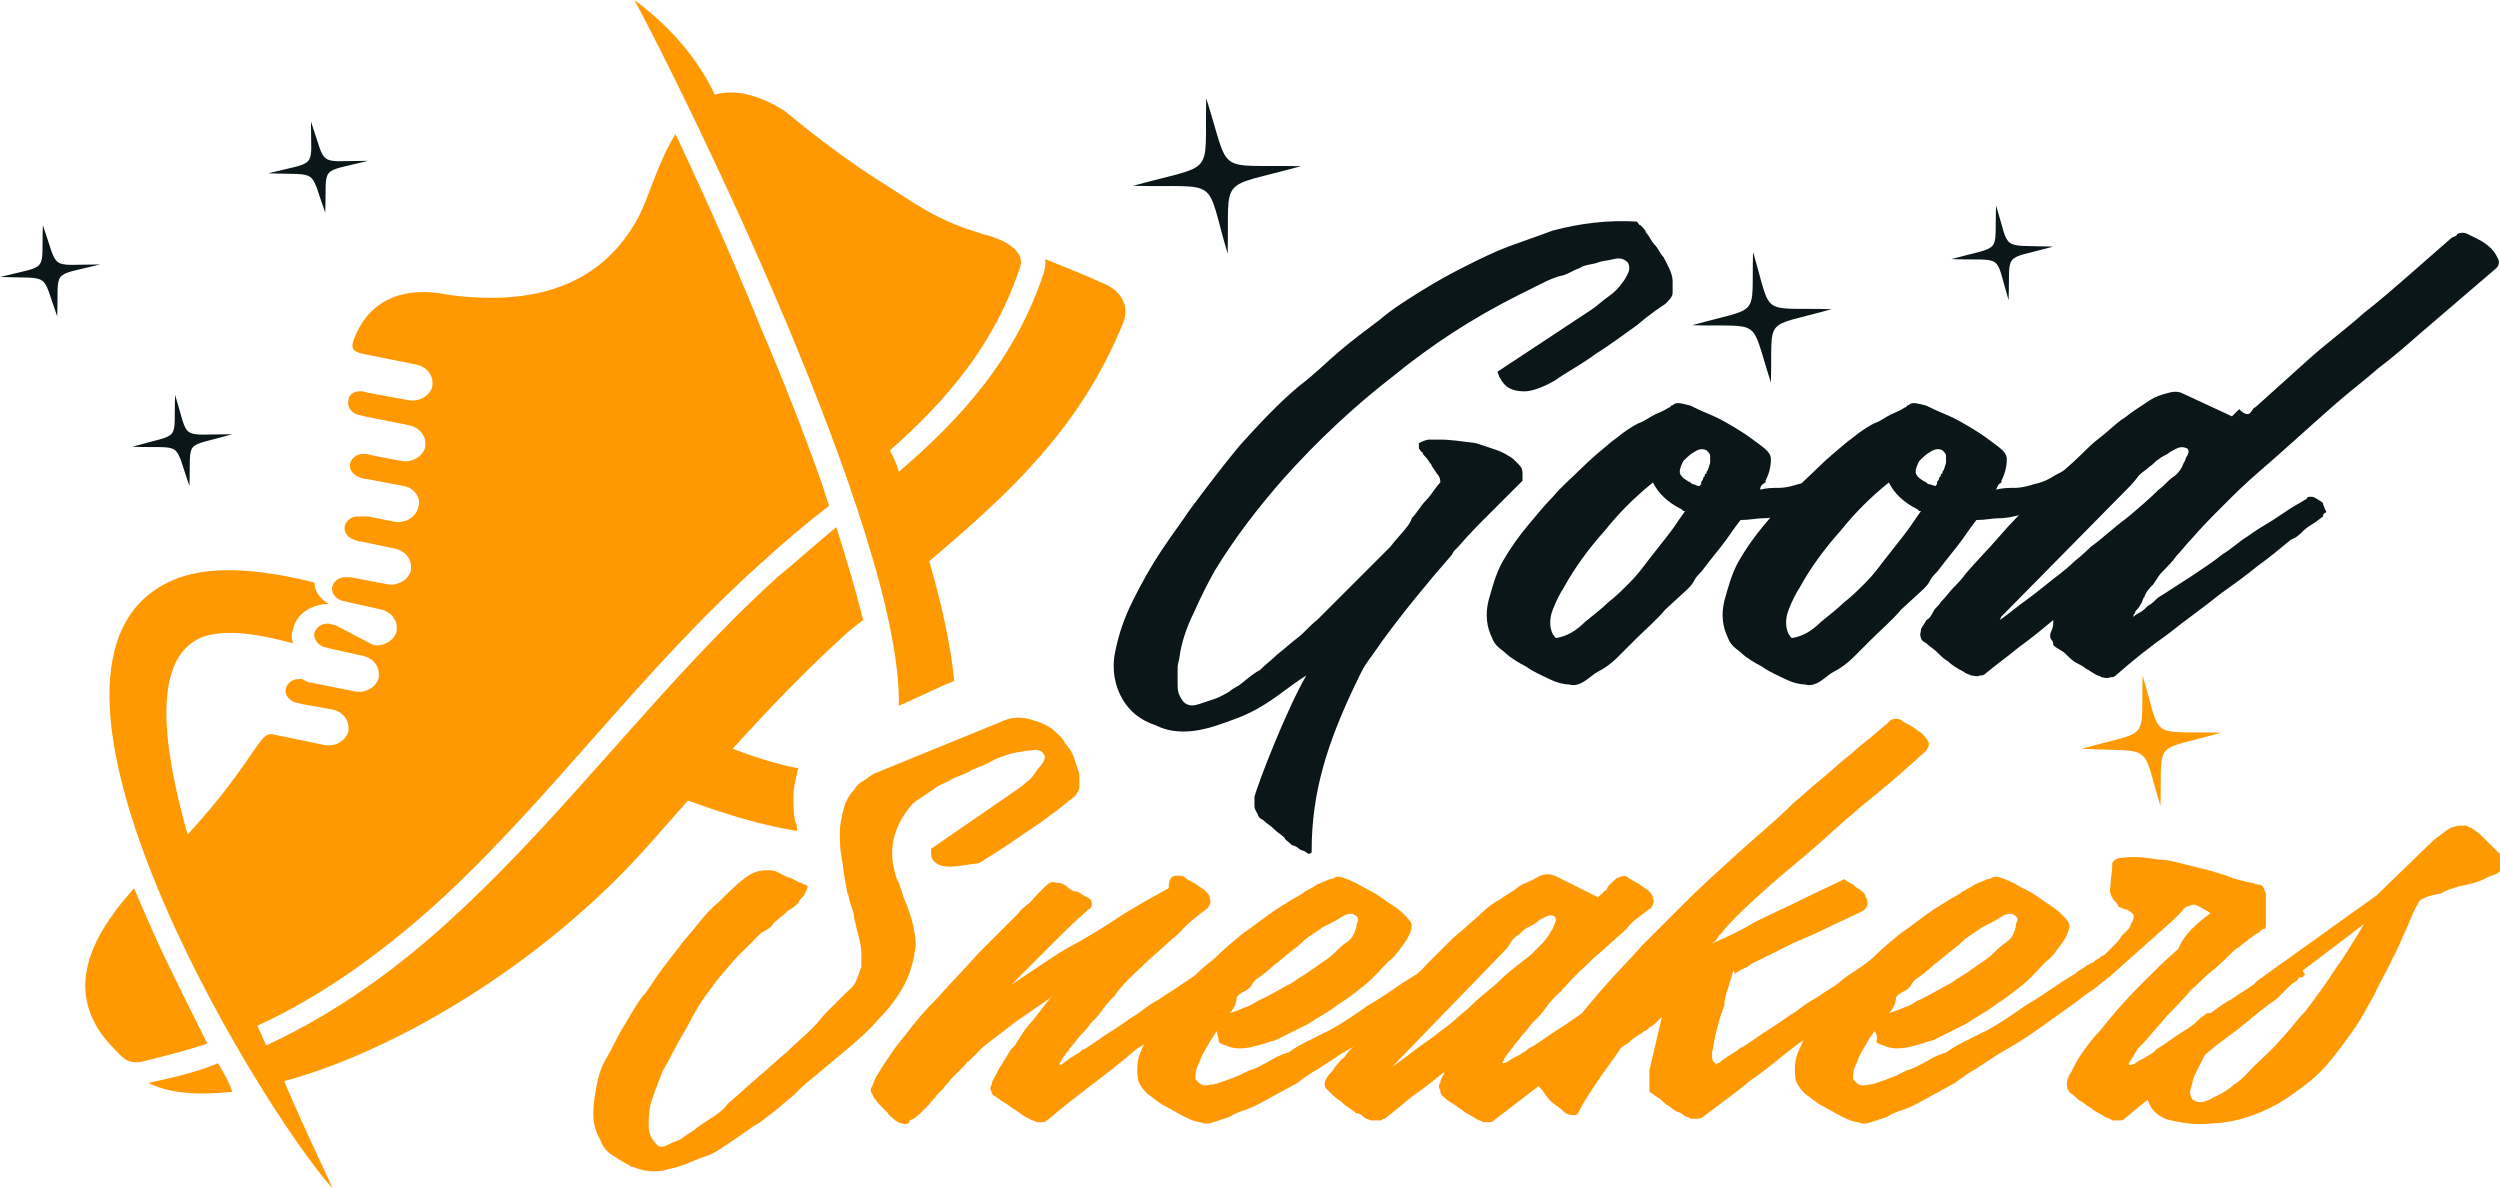
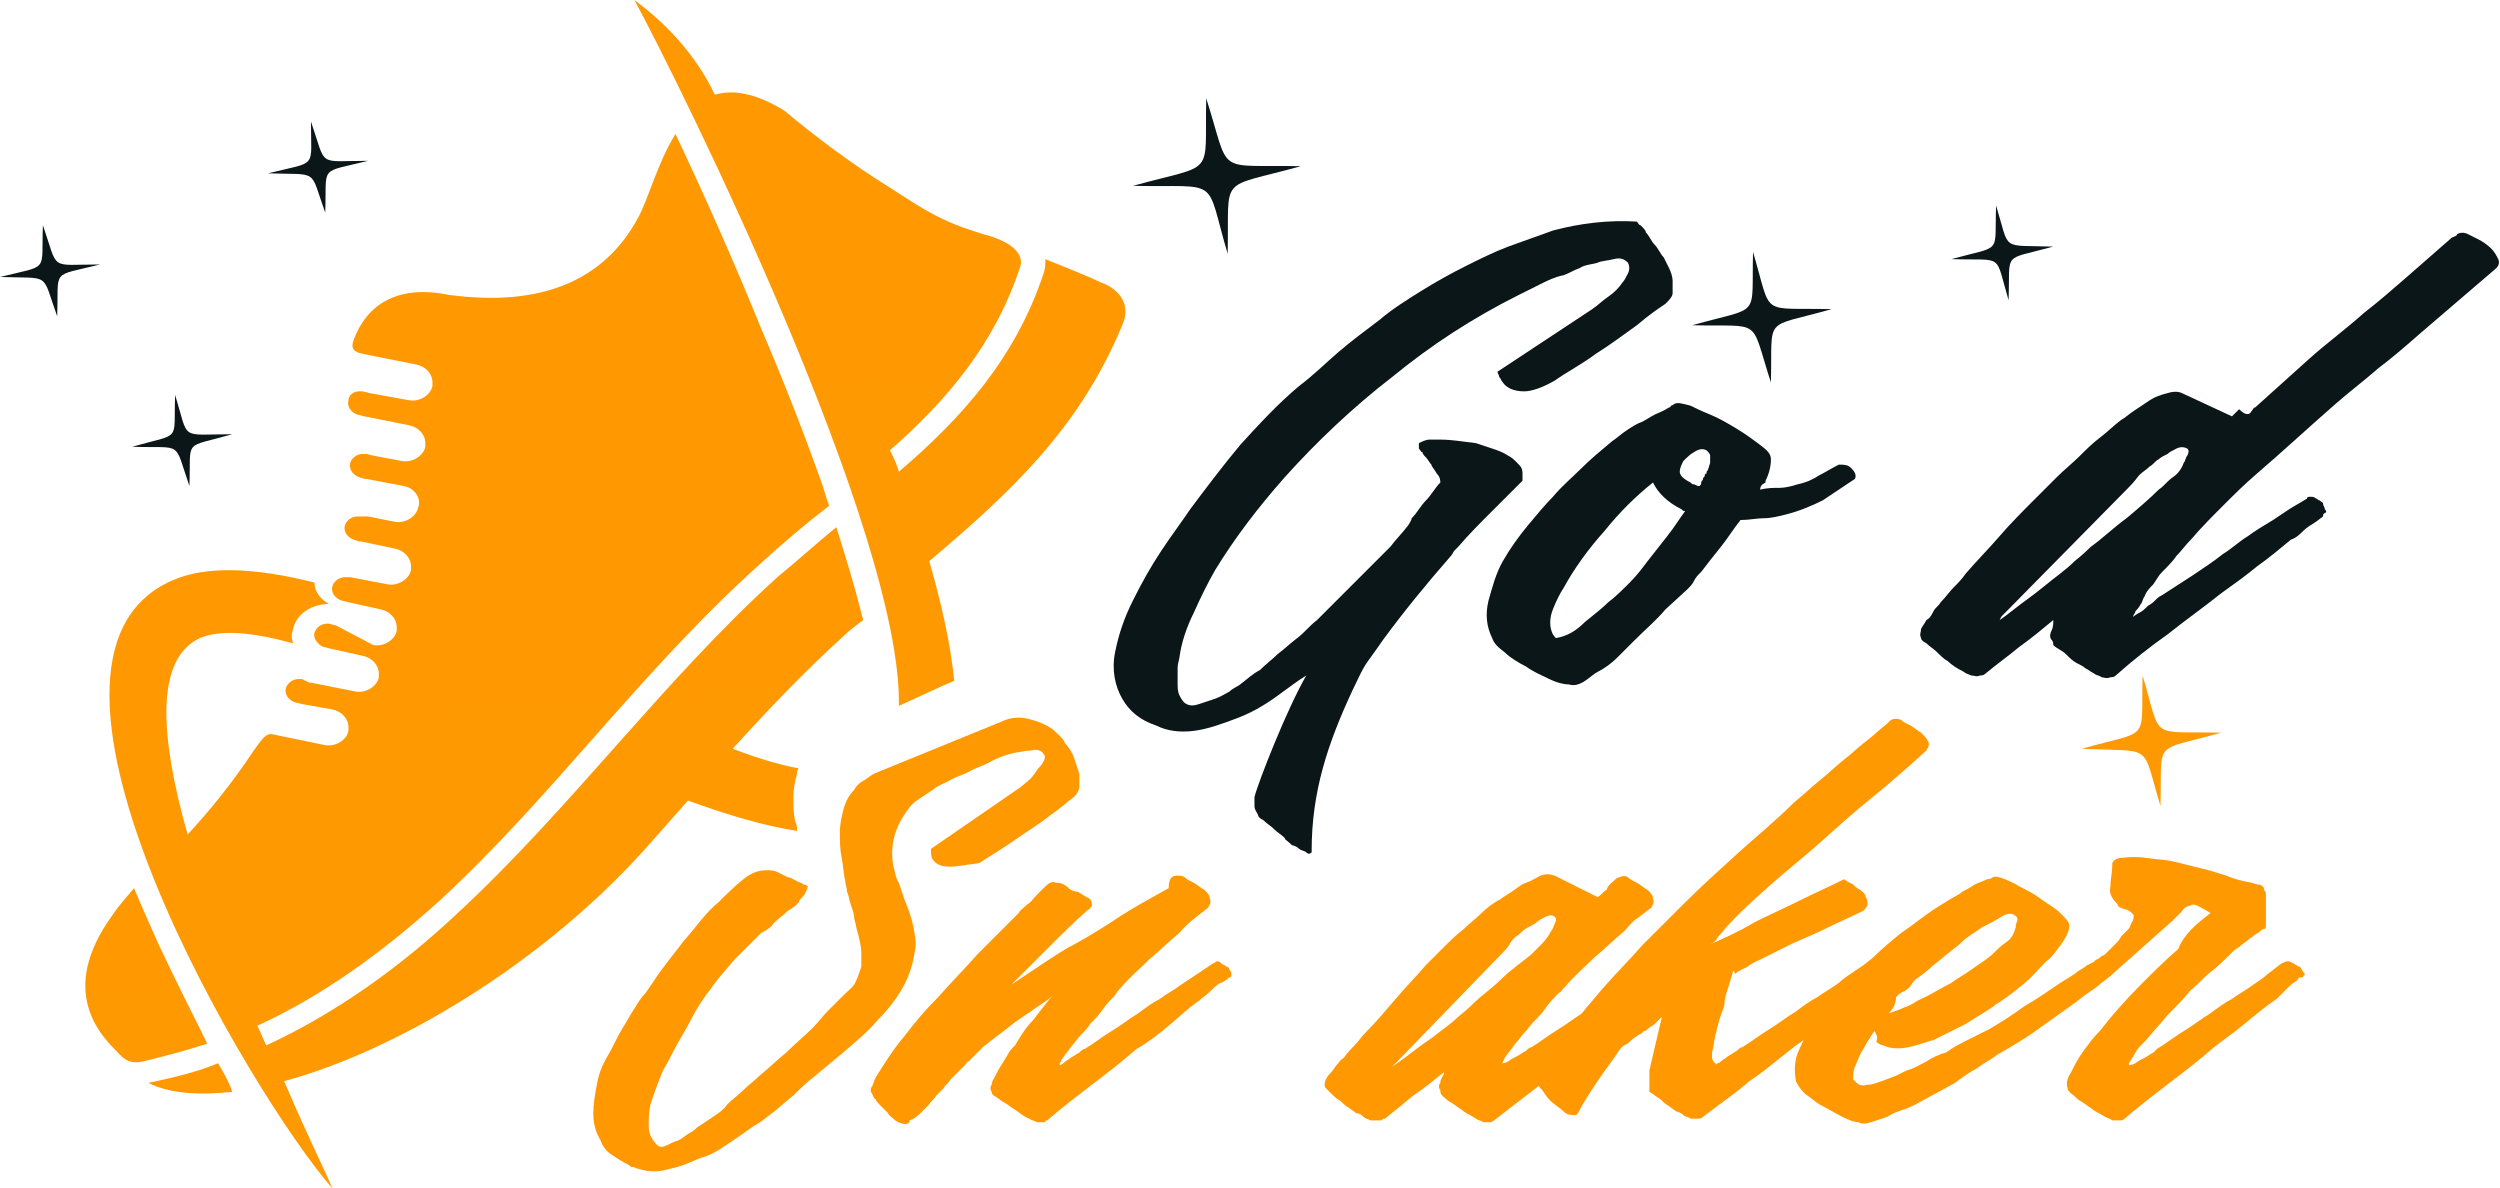
<svg xmlns="http://www.w3.org/2000/svg" version="1.1" id="Layer_1" x="0px" y="0px" width="139.9px" height="66.5px" viewBox="0 0 139.9 66.5" style="enable-background:new 0 0 139.9 66.5;" xml:space="preserve">
  <style type="text/css">
	.st0{fill:#0B1619;}
	.st1{fill:url(#SVGID_1_);}
	.st2{fill:url(#SVGID_2_);}
	.st3{fill:url(#SVGID_3_);}
	.st4{fill:url(#SVGID_4_);}
	.st5{fill:url(#SVGID_5_);}
	.st6{fill:url(#SVGID_6_);}
	.st7{fill:url(#SVGID_7_);}
	.st8{fill:url(#SVGID_8_);}
	.st9{fill-rule:evenodd;clip-rule:evenodd;fill:url(#SVGID_9_);}
	.st10{fill-rule:evenodd;clip-rule:evenodd;fill:url(#SVGID_10_);}
	.st11{fill-rule:evenodd;clip-rule:evenodd;fill:#0B1619;}
	.st12{fill-rule:evenodd;clip-rule:evenodd;fill:url(#SVGID_11_);}
	.st13{fill-rule:evenodd;clip-rule:evenodd;fill:url(#SVGID_12_);}
	.st14{fill-rule:evenodd;clip-rule:evenodd;fill:#FF9901;}
</style>
  <g>
    <g>
      <path class="st0" d="M73.1,37.8c-0.5,0.3-1,0.7-1.7,1.2c-0.7,0.5-1.4,0.9-2.2,1.2c-0.8,0.3-1.6,0.6-2.4,0.7    c-0.8,0.1-1.5,0-2.1-0.3c-0.9-0.3-1.5-0.8-1.9-1.5c-0.4-0.7-0.6-1.6-0.4-2.6c0.2-1,0.5-1.9,1-2.9c0.5-1,1-1.9,1.6-2.8    c0.6-0.9,1.2-1.7,1.6-2.3c0.9-1.2,1.8-2.4,2.8-3.6c1-1.1,2.1-2.3,3.3-3.3c0.8-0.6,1.5-1.3,2.2-1.9c0.7-0.6,1.5-1.2,2.3-1.8    c0.7-0.6,1.5-1.1,2.3-1.6c0.8-0.5,1.7-1,2.5-1.4c0.8-0.4,1.6-0.8,2.4-1.1c0.8-0.3,1.7-0.6,2.5-0.9c1.5-0.4,3.1-0.6,4.7-0.5    c0.1,0.1,0.1,0.2,0.2,0.2c0.2,0.2,0.3,0.3,0.3,0.4c0.2,0.2,0.3,0.5,0.5,0.7c0.2,0.2,0.3,0.5,0.5,0.7c0.1,0.2,0.2,0.4,0.3,0.6    c0.1,0.2,0.2,0.5,0.2,0.7c0,0.2,0,0.5,0,0.7c0,0.2-0.2,0.4-0.4,0.6c-0.3,0.2-0.9,0.6-1.6,1.2c-0.7,0.5-1.5,1.1-2.3,1.6    c-0.8,0.6-1.6,1-2.3,1.5c-0.7,0.4-1.3,0.6-1.7,0.6c-0.6,0-1-0.2-1.2-0.5c-0.1-0.1-0.1-0.2-0.2-0.3c0-0.1-0.1-0.2-0.1-0.3l5.3-3.5    c0.3-0.2,0.6-0.5,0.9-0.7c0.3-0.2,0.6-0.5,0.8-0.8c0.1-0.1,0.2-0.3,0.3-0.5c0.1-0.2,0.1-0.4,0-0.6c-0.2-0.2-0.4-0.3-0.8-0.2    c-0.4,0.1-0.7,0.1-0.9,0.2c-0.3,0.1-0.7,0.1-1,0.3c-0.3,0.1-0.6,0.3-0.9,0.4c-0.5,0.1-0.9,0.3-1.3,0.5c-0.4,0.2-0.8,0.4-1.2,0.6    c-2.6,1.3-4.9,2.8-7.1,4.6c-2.2,1.7-4.2,3.6-6,5.6c-1.5,1.7-2.8,3.4-3.9,5.2c-0.4,0.7-0.8,1.5-1.2,2.4c-0.4,0.8-0.7,1.7-0.8,2.5    c0,0.1-0.1,0.3-0.1,0.6c0,0.3,0,0.5,0,0.8c0,0.3,0,0.5,0.1,0.7c0.1,0.2,0.2,0.4,0.4,0.5c0.2,0.1,0.4,0.1,0.7,0    c0.3-0.1,0.6-0.2,0.9-0.3c0.3-0.1,0.6-0.3,0.8-0.4c0.2-0.2,0.5-0.3,0.6-0.4c0.4-0.3,0.7-0.6,1.1-0.8c0.3-0.3,0.7-0.6,1-0.9    c0.4-0.3,0.7-0.6,1.1-0.9c0.4-0.3,0.7-0.7,1.1-1c0.5-0.5,1-1,1.5-1.5c0.5-0.5,1-1,1.5-1.5c0.4-0.4,0.7-0.7,1.1-1.1    c0.3-0.4,0.7-0.8,1-1.2C79,29.1,79,29,79,29c0.3-0.3,0.5-0.7,0.8-1c0.3-0.3,0.5-0.7,0.8-1c0-0.1,0-0.3-0.2-0.5    c-0.1-0.2-0.3-0.4-0.3-0.5c-0.1-0.1-0.2-0.3-0.3-0.4c-0.1-0.1-0.2-0.2-0.2-0.3c-0.1,0-0.1-0.1-0.2-0.2c0-0.1,0-0.2,0-0.3    c0.2-0.1,0.4-0.2,0.6-0.2c0.2,0,0.4,0,0.6,0c0.6,0,1.2,0.1,2,0.2c0.3,0.1,0.6,0.2,0.9,0.3c0.3,0.1,0.6,0.2,0.9,0.4    c0.2,0.1,0.3,0.2,0.5,0.4c0.2,0.2,0.3,0.3,0.3,0.6c0,0.1,0,0.1,0,0.2c0,0.1,0,0.1,0,0.2c-0.6,0.6-1.2,1.2-1.8,1.8    c-0.6,0.6-1.2,1.2-1.8,1.9c-0.1,0.1-0.1,0.1-0.2,0.2c-0.1,0.1-0.1,0.2-0.2,0.3c-1.4,1.6-2.7,3.2-3.8,4.7c-1.1,1.6-0.9,1.1-1.7,2.8    c-1.4,3-2.3,5.7-2.3,9c0,0.1,0,0.1,0,0.1c-0.1,0.1-0.2,0.1-0.3,0c-0.1-0.1-0.3-0.1-0.4-0.2c-0.1-0.1-0.3-0.2-0.4-0.2    C72,47,71.9,47,71.9,46.9c-0.2-0.2-0.4-0.3-0.6-0.5c-0.2-0.2-0.4-0.3-0.6-0.5c-0.2-0.1-0.3-0.2-0.3-0.3c-0.1-0.2-0.2-0.3-0.2-0.5    c0-0.2,0-0.3,0-0.5C70.4,43.8,72,39.7,73.1,37.8z" />
      <path class="st0" d="M98.5,27.4c0.4-0.1,0.7-0.1,1.1-0.1c0.3,0,0.7-0.1,1-0.2c0.5-0.1,0.9-0.3,1.2-0.5c0.4-0.2,0.7-0.4,1.1-0.6    c0.3,0,0.5,0,0.7,0.2c0.2,0.2,0.3,0.4,0.2,0.6c-0.6,0.4-1.2,0.8-1.8,1.2c-0.6,0.3-1.3,0.6-2.1,0.8c-0.4,0.1-0.8,0.2-1.2,0.2    c-0.4,0-0.8,0.1-1.3,0.1c-0.4,0.5-0.7,1-1.1,1.5c-0.4,0.5-0.8,1-1.1,1.4c-0.2,0.2-0.3,0.3-0.4,0.5c-0.1,0.2-0.2,0.3-0.4,0.5    l-1.2,1.1c-0.5,0.6-1.1,1.1-1.7,1.7c-0.3,0.3-0.7,0.7-1,1c-0.3,0.3-0.7,0.6-1.1,0.8c-0.2,0.1-0.4,0.3-0.7,0.5    c-0.3,0.2-0.6,0.3-0.9,0.2c-0.3,0-0.7-0.1-1.1-0.3c-0.4-0.2-0.9-0.4-1.3-0.7c-0.4-0.2-0.9-0.5-1.2-0.8c-0.4-0.3-0.6-0.5-0.7-0.8    c-0.3-0.6-0.4-1.3-0.2-2.1c0.2-0.7,0.4-1.5,0.8-2.2c0.4-0.7,0.9-1.4,1.4-2c0.5-0.6,1-1.2,1.4-1.6c0.5-0.6,1.1-1.1,1.6-1.6    s1.1-1,1.7-1.5c0.3-0.2,0.5-0.4,0.8-0.6c0.3-0.2,0.6-0.4,0.9-0.5c0.2-0.1,0.5-0.3,0.7-0.4c0.2-0.1,0.5-0.2,0.8-0.4    c0,0,0.1,0,0.1-0.1c0,0,0.1,0,0.2-0.1c0.2-0.1,0.5,0,0.9,0.1c0.2,0.1,0.6,0.3,1.1,0.5c0.5,0.2,1,0.5,1.5,0.8    c0.5,0.3,0.9,0.6,1.3,0.9c0.4,0.3,0.6,0.5,0.6,0.8c0,0.4-0.1,0.8-0.3,1.2v0.1C98.6,27.1,98.5,27.2,98.5,27.4z M94.3,28.6    c-0.1,0-0.1,0-0.2-0.1c-0.8-0.4-1.3-0.9-1.6-1.5c-1,0.8-1.9,1.7-2.7,2.7c-0.9,1-1.7,2.1-2.3,3.2c-0.2,0.3-0.4,0.7-0.6,1.2    c-0.2,0.5-0.2,1,0,1.4c0.1,0.1,0.1,0.2,0.2,0.2c0.6-0.1,1.1-0.4,1.6-0.9c0.5-0.4,1-0.8,1.3-1.1c0.4-0.3,0.8-0.7,1.2-1.1    c0.4-0.4,0.7-0.8,1-1.2c0.4-0.5,0.7-0.9,1.1-1.4C93.7,29.5,94,29,94.3,28.6z M95.1,27.2c0.1-0.1,0.1-0.1,0.1-0.2    c0-0.1,0.1-0.1,0.1-0.2c0-0.1,0.1-0.1,0.1-0.2c0-0.1,0.1-0.1,0.1-0.1c0,0,0,0,0-0.1c0.1-0.1,0.1-0.2,0.2-0.5c0-0.1,0-0.2,0-0.4    c0-0.1-0.1-0.2-0.2-0.3c-0.2-0.1-0.4-0.1-0.7,0.1c-0.2,0.1-0.4,0.3-0.6,0.5c-0.1,0.2-0.2,0.4-0.2,0.6c0,0.2,0.2,0.4,0.6,0.6    c0.1,0.1,0.1,0.1,0.2,0.1C95,27.2,95,27.2,95.1,27.2z" />
-       <path class="st0" d="M111.7,27.4c0.4-0.1,0.7-0.1,1.1-0.1c0.3,0,0.7-0.1,1-0.2c0.5-0.1,0.9-0.3,1.2-0.5c0.4-0.2,0.7-0.4,1.1-0.6    c0.3,0,0.5,0,0.7,0.2c0.2,0.2,0.3,0.4,0.2,0.6c-0.6,0.4-1.2,0.8-1.8,1.2c-0.6,0.3-1.3,0.6-2.1,0.8c-0.4,0.1-0.8,0.2-1.2,0.2    c-0.4,0-0.8,0.1-1.3,0.1c-0.4,0.5-0.7,1-1.1,1.5c-0.4,0.5-0.8,1-1.1,1.4c-0.2,0.2-0.3,0.3-0.4,0.5c-0.1,0.2-0.2,0.3-0.4,0.5    l-1.2,1.1c-0.5,0.6-1.1,1.1-1.7,1.7c-0.3,0.3-0.7,0.7-1,1c-0.3,0.3-0.7,0.6-1.1,0.8c-0.2,0.1-0.4,0.3-0.7,0.5    c-0.3,0.2-0.6,0.3-0.9,0.2c-0.3,0-0.7-0.1-1.1-0.3s-0.9-0.4-1.3-0.7c-0.4-0.2-0.9-0.5-1.2-0.8c-0.4-0.3-0.6-0.5-0.7-0.8    c-0.3-0.6-0.4-1.3-0.2-2.1c0.2-0.7,0.4-1.5,0.8-2.2c0.4-0.7,0.9-1.4,1.4-2c0.5-0.6,1-1.2,1.4-1.6c0.5-0.6,1.1-1.1,1.6-1.6    s1.1-1,1.7-1.5c0.3-0.2,0.5-0.4,0.8-0.6c0.3-0.2,0.6-0.4,0.9-0.5c0.2-0.1,0.5-0.3,0.7-0.4c0.2-0.1,0.5-0.2,0.8-0.4    c0,0,0.1,0,0.1-0.1c0,0,0.1,0,0.2-0.1c0.2-0.1,0.5,0,0.9,0.1c0.2,0.1,0.6,0.3,1.1,0.5c0.5,0.2,1,0.5,1.5,0.8    c0.5,0.3,0.9,0.6,1.3,0.9c0.4,0.3,0.6,0.5,0.6,0.8c0,0.4-0.1,0.8-0.3,1.2v0.1C111.8,27.1,111.8,27.2,111.7,27.4z M107.5,28.6    c-0.1,0-0.1,0-0.2-0.1c-0.8-0.4-1.3-0.9-1.6-1.5c-1,0.8-1.9,1.7-2.7,2.7c-0.9,1-1.7,2.1-2.3,3.2c-0.2,0.3-0.4,0.7-0.6,1.2    c-0.2,0.5-0.2,1,0,1.4c0.1,0.1,0.1,0.2,0.2,0.2c0.6-0.1,1.1-0.4,1.6-0.9c0.5-0.4,1-0.8,1.3-1.1c0.4-0.3,0.8-0.7,1.2-1.1    c0.4-0.4,0.7-0.8,1-1.2c0.4-0.5,0.7-0.9,1.1-1.4C106.9,29.5,107.2,29,107.5,28.6z M108.3,27.2c0.1-0.1,0.1-0.1,0.1-0.2    c0-0.1,0.1-0.1,0.1-0.2c0-0.1,0.1-0.1,0.1-0.2c0-0.1,0.1-0.1,0.1-0.1c0,0,0,0,0-0.1c0.1-0.1,0.1-0.2,0.2-0.5c0-0.1,0-0.2,0-0.4    c0-0.1-0.1-0.2-0.2-0.3c-0.2-0.1-0.4-0.1-0.7,0.1c-0.2,0.1-0.4,0.3-0.6,0.5c-0.1,0.2-0.2,0.4-0.2,0.6c0,0.2,0.2,0.4,0.6,0.6    c0.1,0.1,0.1,0.1,0.2,0.1C108.3,27.2,108.3,27.2,108.3,27.2z" />
      <path class="st0" d="M126,23c0.1-0.1,0.1-0.2,0.2-0.2v0c1-0.9,2-1.8,3-2.7c1-0.9,2.1-1.7,3.1-2.6c0.9-0.7,1.7-1.4,2.5-2.1    c0.8-0.7,1.6-1.4,2.4-2.1c0.2-0.1,0.3-0.1,0.3-0.2c0.2-0.1,0.4-0.1,0.6,0c0.2,0.1,0.4,0.2,0.6,0.3c0.2,0.1,0.5,0.3,0.7,0.5    c0.2,0.2,0.3,0.4,0.4,0.6c0.1,0.2,0,0.4-0.1,0.5c-0.7,0.6-1.4,1.2-2.1,1.8c-0.7,0.6-1.4,1.2-2.1,1.8c-0.8,0.7-1.6,1.4-2.4,2    c-0.8,0.7-1.6,1.3-2.4,2c-1.6,1.4-3,2.7-4.4,3.9c-0.7,0.6-1.3,1.2-1.9,1.8c-0.6,0.6-1.2,1.2-1.8,1.9c-0.3,0.3-0.5,0.6-0.8,0.9    c-0.2,0.3-0.5,0.6-0.8,0.9c-0.2,0.2-0.3,0.4-0.5,0.7c-0.2,0.2-0.4,0.4-0.5,0.7c-0.1,0.1-0.1,0.3-0.2,0.4c-0.1,0.2-0.2,0.3-0.3,0.4    c0,0,0,0.1-0.1,0.2c0,0.1-0.1,0.1,0,0.1h0c0,0,0.1-0.1,0.3-0.2c0.2-0.1,0.3-0.2,0.5-0.4c0.2-0.1,0.3-0.2,0.5-0.4    c0.1-0.1,0.3-0.2,0.3-0.2c0.6-0.4,1.1-0.7,1.7-1.1c0.6-0.4,1.2-0.8,1.7-1.2c0.5-0.3,0.9-0.7,1.4-1c0.4-0.3,0.9-0.6,1.4-0.9    c0.3-0.2,0.6-0.4,0.9-0.6c0.3-0.2,0.7-0.4,1-0.6c0-0.1,0.1-0.1,0.2-0.1c0.1,0,0.2,0,0.3,0.1c0.1,0,0.1,0.1,0.2,0.1    c0.1,0.1,0.2,0.1,0.2,0.2c0,0.1,0.1,0.2,0.1,0.3c0.1,0.1,0.1,0.2,0,0.2c-0.1,0.1-0.1,0.1-0.1,0.1c0,0,0,0,0,0.1l-0.4,0.3    c-0.3,0.2-0.5,0.3-0.7,0.5c-0.2,0.2-0.4,0.4-0.7,0.5c-0.6,0.5-1.2,1-1.9,1.5c-0.6,0.5-1.3,1-2,1.5c-1,0.8-2,1.5-3,2.3    c-1,0.7-2,1.5-2.9,2.3c-0.1,0.1-0.2,0.1-0.3,0.1c-0.2,0.1-0.4,0-0.5,0c-0.1-0.1-0.3-0.1-0.4-0.2c-0.2-0.1-0.3-0.2-0.5-0.3    c-0.1-0.1-0.3-0.2-0.5-0.3c-0.2-0.1-0.4-0.3-0.6-0.5c-0.2-0.2-0.5-0.3-0.7-0.5c0-0.1,0-0.2-0.1-0.3c-0.1-0.1-0.1-0.3,0-0.5    c0.1-0.2,0.1-0.4,0.1-0.5c0,0,0-0.1,0-0.1c-0.6,0.5-1.2,1-1.9,1.5c-0.6,0.5-1.3,1-1.9,1.5c-0.1,0.1-0.2,0.1-0.3,0.1    c-0.2,0.1-0.3,0-0.5,0c-0.2-0.1-0.3-0.1-0.4-0.2c-0.4-0.2-0.7-0.4-0.9-0.6c-0.2-0.1-0.4-0.3-0.6-0.5c-0.2-0.2-0.4-0.3-0.6-0.5    c-0.2-0.1-0.3-0.2-0.3-0.3c-0.1-0.2,0-0.3,0-0.5c0.1-0.2,0.2-0.3,0.3-0.5c0.2-0.1,0.3-0.3,0.4-0.5c0.1-0.2,0.3-0.3,0.4-0.5    c0.3-0.3,0.5-0.6,0.7-0.8c0.2-0.2,0.5-0.5,0.7-0.8c0.6-0.7,1.3-1.4,1.9-2.1c0.6-0.7,1.3-1.4,2-2.1c0.4-0.4,0.8-0.8,1.2-1.2    c0.4-0.4,0.9-0.8,1.3-1.2c0.3-0.3,0.7-0.7,1.1-1c0.4-0.3,0.8-0.7,1.2-1c0.2-0.1,0.4-0.3,0.7-0.5c0.3-0.2,0.6-0.4,0.9-0.6    c0.3-0.2,0.6-0.3,1-0.4c0.3-0.1,0.6-0.1,0.8,0l2.8,1.3c0.1-0.1,0.3-0.3,0.4-0.4C125.7,23.3,125.9,23.2,126,23z M119,27.4l-7,7.1    l-0.1,0.2c0,0,0.3-0.2,0.8-0.6c0.5-0.4,1.1-0.8,1.7-1.3c0.6-0.5,1.2-0.9,1.7-1.4c0.5-0.4,0.8-0.7,0.9-0.8c0.7-0.5,1.3-1.1,2-1.6    c0.6-0.5,1.3-1.1,1.8-1.6c0.3-0.2,0.5-0.5,0.8-0.7c0.3-0.2,0.5-0.5,0.6-0.8c0.1-0.1,0.1-0.3,0.2-0.4c0.1-0.2,0.1-0.3,0-0.4    c-0.2-0.1-0.4-0.1-0.6,0c-0.2,0.1-0.4,0.2-0.5,0.3c-0.2,0.1-0.4,0.2-0.5,0.3c-0.2,0.1-0.3,0.3-0.5,0.4c-0.2,0.2-0.4,0.3-0.6,0.5    C119.4,27,119.2,27.2,119,27.4z" />
    </g>
    <g>
      <linearGradient id="SVGID_1_" gradientUnits="userSpaceOnUse" x1="33.005" y1="52.751" x2="60.4" y2="52.751">
        <stop offset="0" style="stop-color:#FF9801" />
        <stop offset="1" style="stop-color:#FF9901" />
      </linearGradient>
      <path class="st1" d="M53.2,48.5c-0.5,0-0.8-0.1-1-0.4c-0.1-0.1-0.1-0.3-0.1-0.6l4.5-3.1c0.3-0.2,0.6-0.4,0.8-0.6    c0.3-0.2,0.5-0.5,0.7-0.8c0.1-0.1,0.2-0.2,0.3-0.4c0.1-0.2,0.1-0.3,0-0.4c-0.1-0.2-0.4-0.3-0.7-0.2c-0.4,0-0.6,0.1-0.8,0.1    c-0.5,0.1-1.1,0.3-1.6,0.6c-0.4,0.2-0.8,0.3-1.1,0.5c-0.4,0.2-0.8,0.3-1.1,0.5c-0.4,0.2-0.7,0.3-0.9,0.5c-0.3,0.2-0.6,0.4-0.9,0.6    c-0.3,0.2-0.5,0.5-0.7,0.8c-0.6,0.9-0.8,1.9-0.6,2.9c0.1,0.3,0.1,0.6,0.3,0.9c0.1,0.3,0.2,0.6,0.3,0.9c0.2,0.5,0.4,1,0.5,1.5    c0.1,0.5,0.2,1,0.1,1.4c-0.1,0.7-0.3,1.4-0.7,2.1c-0.4,0.7-0.9,1.3-1.4,1.8c-0.5,0.6-1.1,1.1-1.8,1.7c-0.6,0.5-1.2,1-1.8,1.5    c-0.4,0.3-0.8,0.7-1.1,1c-0.4,0.3-0.8,0.7-1.2,1c-0.3,0.2-0.6,0.5-1,0.7c-0.3,0.2-0.7,0.5-1,0.7c-0.3,0.2-0.6,0.4-0.9,0.6    c-0.3,0.2-0.7,0.4-1.1,0.5c-0.5,0.2-1.1,0.5-1.7,0.6c-0.6,0.2-1.2,0.2-1.8,0c-0.1,0-0.2-0.1-0.3-0.1c-0.1,0-0.1,0-0.2-0.1    c-0.4-0.2-0.7-0.4-1-0.6c-0.3-0.2-0.5-0.5-0.6-0.8c-0.3-0.5-0.4-1-0.4-1.5c0-0.5,0.1-1.1,0.2-1.6c0.1-0.6,0.3-1.1,0.6-1.6    c0.3-0.5,0.5-1,0.8-1.5c0.2-0.3,0.4-0.7,0.6-1c0.2-0.3,0.4-0.7,0.7-1c0.3-0.4,0.6-0.9,0.9-1.3c0.3-0.4,0.6-0.8,1-1.3    c0.2-0.3,0.5-0.6,0.9-1.1c0.4-0.5,0.8-1,1.3-1.4c0.5-0.5,0.9-0.9,1.4-1.3c0.5-0.4,0.9-0.5,1.3-0.5c0.2,0,0.4,0,0.6,0.1    c0.2,0.1,0.4,0.2,0.6,0.3c0.2,0,0.4,0.2,0.7,0.3c0.1,0,0.1,0.1,0.2,0.1c0.1,0,0.2,0.1,0.2,0.1c0,0.1-0.1,0.3-0.2,0.5    c-0.2,0.2-0.3,0.3-0.3,0.4c-0.1,0.1-0.3,0.3-0.5,0.4c-0.2,0.1-0.3,0.3-0.5,0.4c-0.2,0.2-0.4,0.3-0.5,0.5c-0.2,0.2-0.4,0.3-0.6,0.4    c-0.5,0.5-1,1-1.5,1.5c-0.4,0.5-0.9,1-1.3,1.6c-0.4,0.5-0.8,1.1-1.1,1.7c-0.3,0.6-0.7,1.2-1,1.8c-0.1,0.2-0.3,0.6-0.6,1.1    c-0.2,0.5-0.4,1-0.6,1.6c-0.2,0.5-0.2,1.1-0.2,1.5c0,0.5,0.2,0.8,0.5,1.1c0.1,0.1,0.3,0.1,0.5,0c0.2-0.1,0.4-0.2,0.7-0.3    c0.2-0.1,0.4-0.3,0.6-0.4c0.2-0.1,0.3-0.2,0.4-0.3c0.3-0.2,0.6-0.4,0.9-0.6c0.3-0.2,0.6-0.4,0.8-0.7c0.3-0.3,0.6-0.5,0.9-0.8    c0.3-0.3,0.6-0.5,0.9-0.8c0.5-0.4,1-0.9,1.5-1.3c0.5-0.5,1-0.9,1.5-1.4c0.3-0.3,0.5-0.6,0.8-0.9c0.3-0.3,0.6-0.6,0.9-0.9    c0.3-0.3,0.6-0.5,0.7-0.8c0.1-0.2,0.2-0.5,0.3-0.8c0-0.3,0-0.5,0-0.8c0-0.3-0.1-0.7-0.2-1.1c-0.1-0.3-0.1-0.5-0.2-0.8    c0-0.3-0.1-0.5-0.2-0.8c-0.1-0.3-0.1-0.5-0.2-0.7c0-0.2-0.1-0.4-0.1-0.6c-0.1-0.4-0.1-0.8-0.2-1.3c-0.1-0.5-0.1-0.9-0.1-1.4    c0-0.5,0.1-0.9,0.2-1.3c0.1-0.4,0.3-0.8,0.6-1.1c0.1-0.2,0.3-0.4,0.5-0.5c0.2-0.1,0.4-0.3,0.6-0.4l7.1-2.9    c0.6-0.3,1.2-0.3,1.8-0.1c0.4,0.1,0.8,0.3,1.1,0.5c0.3,0.3,0.6,0.5,0.7,0.8c0.2,0.2,0.4,0.5,0.5,0.8c0.1,0.3,0.2,0.6,0.3,0.9    c0,0.2,0,0.4,0,0.7c0,0.2-0.1,0.4-0.3,0.6c-0.3,0.2-0.7,0.6-1.3,1c-0.6,0.5-1.3,0.9-2,1.4c-0.7,0.5-1.4,0.9-2,1.3    C54,48.4,53.5,48.5,53.2,48.5z" />
      <linearGradient id="SVGID_2_" gradientUnits="userSpaceOnUse" x1="48.675" y1="55.786" x2="69.097" y2="55.786">
        <stop offset="0" style="stop-color:#FF9801" />
        <stop offset="1" style="stop-color:#FF9901" />
      </linearGradient>
      <path class="st2" d="M65.9,49c0.1,0,0.3,0,0.4,0.1c0.1,0.1,0.3,0.2,0.5,0.3c0.2,0.1,0.4,0.3,0.6,0.4c0.2,0.2,0.3,0.3,0.3,0.5    c0.1,0.2,0,0.3-0.1,0.5c-0.5,0.4-1.1,0.8-1.6,1.4c-0.6,0.5-1.1,1-1.7,1.5c-0.5,0.5-1.1,1-1.6,1.6c-0.1,0.1-0.2,0.2-0.3,0.4    c-0.2,0.2-0.5,0.5-0.7,0.8c-0.2,0.3-0.4,0.5-0.7,0.8c-0.1,0.2-0.3,0.4-0.5,0.6c-0.2,0.2-0.3,0.4-0.5,0.6c-0.1,0.1-0.2,0.3-0.3,0.4    c-0.1,0.1-0.2,0.3-0.3,0.4c0,0,0,0.1-0.1,0.2c0,0.1,0,0.1,0,0.1h0c0,0,0.1,0,0.2-0.1c0.1-0.1,0.3-0.2,0.4-0.3    c0.2-0.1,0.3-0.2,0.5-0.3c0.1-0.1,0.2-0.2,0.3-0.2c0.5-0.3,1-0.7,1.5-1c0.5-0.3,1-0.7,1.5-1c0.4-0.3,0.8-0.6,1.2-0.8    c0.4-0.3,0.8-0.5,1.2-0.8c0.3-0.2,0.6-0.4,0.9-0.6c0.3-0.2,0.6-0.4,0.9-0.6c0.1,0,0.1-0.1,0.2-0.1c0.1,0,0.2,0,0.2,0.1    c0.1,0,0.1,0.1,0.2,0.1c0,0,0.1,0.1,0.2,0.1c0.1,0.1,0.1,0.2,0.2,0.3c0,0.1,0,0.2,0,0.2c0,0,0,0.1-0.1,0.1c0,0-0.1,0-0.1,0.1    c-0.1,0-0.1,0.1-0.2,0.1c0,0-0.1,0.1-0.2,0.1c-0.2,0.1-0.4,0.3-0.6,0.5c-0.2,0.2-0.4,0.3-0.6,0.5c-0.6,0.4-1.1,0.9-1.7,1.4    c-0.6,0.5-1.1,0.9-1.8,1.3c-0.8,0.7-1.7,1.4-2.5,2c-0.9,0.7-1.7,1.3-2.5,2c-0.1,0-0.1,0-0.1,0.1c0,0-0.1,0-0.1,0    c-0.1,0-0.3,0-0.4,0c-0.1-0.1-0.3-0.1-0.4-0.2c-0.3-0.1-0.5-0.3-0.8-0.5c-0.2-0.1-0.4-0.3-0.6-0.4c-0.2-0.1-0.4-0.3-0.6-0.4    c0,0-0.1-0.1-0.1-0.1c0,0,0-0.1,0-0.1c-0.1-0.1-0.1-0.3,0-0.4c0-0.2,0.1-0.3,0.2-0.5c0.1-0.2,0.2-0.4,0.4-0.7    c0.1-0.2,0.2-0.3,0.3-0.5c0.1-0.2,0.2-0.3,0.4-0.5c0.3-0.5,0.6-1,1-1.4c0.3-0.4,0.7-0.9,1.1-1.4l-0.2,0.2    c-0.6,0.4-1.3,0.9-1.9,1.3c-0.6,0.5-1.2,0.9-1.8,1.4c-0.1,0.1-0.2,0.2-0.4,0.4c-0.1,0.1-0.3,0.3-0.4,0.4c-0.1,0-0.1,0.1-0.2,0.2    c-0.1,0.1-0.1,0.1-0.2,0.2c-0.1,0.1-0.2,0.2-0.3,0.3c-0.1,0.1-0.2,0.2-0.3,0.3c-0.1,0.2-0.3,0.3-0.4,0.5c-0.1,0.1-0.3,0.3-0.4,0.4    c-0.1,0.2-0.3,0.3-0.4,0.5c-0.1,0.1-0.3,0.3-0.4,0.4c-0.2,0.2-0.4,0.4-0.7,0.5l0,0.1c0,0-0.1,0.1-0.2,0.1c-0.1,0-0.3,0-0.6-0.2    c-0.2-0.2-0.4-0.3-0.4-0.4c-0.1-0.1-0.3-0.3-0.4-0.4c-0.1-0.1-0.3-0.3-0.3-0.4c-0.1,0-0.1-0.1-0.2-0.3c-0.1-0.1-0.1-0.3,0-0.4    c0.1-0.2,0.1-0.3,0.2-0.5c0.5-0.8,1-1.6,1.6-2.3c0.6-0.8,1.2-1.5,1.9-2.2c0.7-0.8,1.5-1.6,2.2-2.4c0.8-0.8,1.5-1.5,2.3-2.3    c0.1-0.2,0.3-0.3,0.5-0.5c0.2-0.1,0.3-0.3,0.5-0.5c0.1-0.1,0.3-0.3,0.5-0.5c0.2-0.2,0.4-0.3,0.6-0.2c0.3,0,0.5,0.1,0.7,0.3    c0.1,0.1,0.3,0.2,0.5,0.2c0.2,0.1,0.3,0.2,0.5,0.3c0.3,0.1,0.3,0.3,0.3,0.5c-0.1,0.1-0.1,0.2-0.2,0.2c-0.8,0.7-1.5,1.4-2.2,2.1    c-0.7,0.7-1.4,1.4-2.1,2.1c0.6-0.4,1.2-0.8,1.8-1.2c0.6-0.4,1.2-0.8,1.8-1.1c0.9-0.5,1.7-1,2.6-1.6c0.8-0.5,1.7-1,2.6-1.5    C65.4,49.1,65.6,49,65.9,49z" />
      <linearGradient id="SVGID_3_" gradientUnits="userSpaceOnUse" x1="63.595" y1="55.933" x2="81.612" y2="55.933">
        <stop offset="0" style="stop-color:#FF9801" />
        <stop offset="1" style="stop-color:#FF9901" />
      </linearGradient>
-       <path class="st3" d="M68.1,57.7c-0.1,0.1-0.2,0.3-0.4,0.6c-0.1,0.2-0.3,0.5-0.4,0.7c-0.1,0.2-0.2,0.5-0.3,0.7    c-0.1,0.2-0.1,0.5-0.1,0.7c0,0,0.1,0.1,0.1,0.1c0,0,0.1,0.1,0.1,0.1c0.1,0.1,0.3,0.2,0.6,0.1c0.3,0,0.5-0.1,0.8-0.2    c0.3-0.1,0.5-0.2,0.8-0.3c0.2-0.1,0.4-0.2,0.6-0.3c0.4-0.1,0.7-0.3,1.1-0.5c0.3-0.2,0.7-0.4,1.1-0.5c0.4-0.3,0.8-0.5,1.2-0.7    c0.4-0.2,0.8-0.4,1.2-0.6c0.7-0.4,1.3-0.8,2-1.3c0.7-0.4,1.4-0.9,2-1.3c0.3-0.2,0.5-0.3,0.8-0.5c0.2-0.2,0.5-0.3,0.7-0.5    c0.1,0,0.2-0.1,0.2-0.1c0.1,0,0.2-0.1,0.3-0.2c0.1,0,0.2-0.1,0.3-0.2c0.1,0,0.2-0.1,0.3-0.1c0.1,0,0.2,0,0.3,0.1    c0.1,0.1,0.2,0.2,0.3,0.3c0.1,0.1,0.1,0.3,0,0.4c-0.3,0.3-0.6,0.6-0.9,0.8c-0.2,0.2-0.5,0.4-0.8,0.6c-0.3,0.2-0.5,0.4-0.8,0.6    c-0.7,0.5-1.4,1-2.1,1.5s-1.4,0.9-2.1,1.3c-0.4,0.3-0.8,0.5-1.2,0.8c-0.4,0.2-0.8,0.5-1.2,0.8l-2.2,1.2c-0.2,0.1-0.4,0.2-0.7,0.3    c-0.3,0.1-0.6,0.2-0.9,0.4c-0.3,0.1-0.6,0.2-0.9,0.3c-0.3,0.1-0.5,0.1-0.7,0c-0.2,0-0.5-0.1-0.9-0.3c-0.4-0.2-0.7-0.4-1.1-0.6    c-0.4-0.2-0.7-0.5-1-0.7c-0.3-0.3-0.4-0.5-0.5-0.7c-0.1-0.6-0.1-1.2,0.2-1.8c0.3-0.7,0.6-1.3,1.1-1.9c0.5-0.6,1-1.2,1.5-1.8    c0.5-0.6,1-1,1.5-1.4c0.5-0.5,1.1-1,1.6-1.4c0.6-0.4,1.2-0.9,1.8-1.3c0.3-0.2,0.5-0.3,0.8-0.5c0.3-0.2,0.6-0.3,0.8-0.5    c0.2-0.1,0.4-0.2,0.7-0.4c0.2-0.1,0.5-0.2,0.7-0.3c0.2,0,0.3-0.1,0.3-0.1c0.2-0.1,0.4,0,0.7,0.1c0.2,0.1,0.5,0.2,0.8,0.4    c0.4,0.2,0.8,0.4,1.2,0.7c0.4,0.3,0.8,0.5,1.1,0.8c0.3,0.3,0.5,0.5,0.5,0.7c0,0.3-0.2,0.7-0.5,1.1c-0.3,0.4-0.5,0.7-0.8,0.9    c-0.4,0.4-0.8,0.9-1.3,1.3c-0.5,0.4-1,0.8-1.5,1.1c-0.5,0.4-1.1,0.7-1.7,1.1c-0.6,0.3-1.2,0.6-1.8,0.9c-0.4,0.1-0.9,0.3-1.4,0.4    c-0.5,0.1-1,0.1-1.4-0.1c-0.1,0-0.3-0.1-0.4-0.2C68.2,58,68.1,57.9,68.1,57.7z M68.8,56.7c0.3-0.1,0.6-0.2,0.8-0.3    c0.3-0.1,0.5-0.2,0.8-0.4c0.7-0.3,1.3-0.7,1.9-1c0.4-0.3,0.8-0.5,1.2-0.8c0.4-0.3,0.8-0.5,1.2-0.9c0.2-0.2,0.4-0.4,0.7-0.6    c0.3-0.2,0.4-0.5,0.5-0.8c0-0.1,0-0.2,0.1-0.4c0-0.1,0-0.2-0.2-0.3c-0.1-0.1-0.4-0.1-0.7,0.1c-0.3,0.2-0.7,0.4-1.1,0.6    c-0.4,0.3-0.8,0.5-1.1,0.8c-0.3,0.3-0.5,0.4-0.6,0.5c-0.4,0.3-0.7,0.6-1,0.8c-0.3,0.3-0.7,0.6-1,0.8c-0.1,0.1-0.2,0.2-0.3,0.4    c-0.1,0.1-0.2,0.2-0.4,0.3c-0.1,0-0.1,0.1-0.2,0.1c0,0-0.1,0.1-0.2,0.2C69.2,56.2,69,56.5,68.8,56.7z" />
      <linearGradient id="SVGID_4_" gradientUnits="userSpaceOnUse" x1="74.08" y1="55.692" x2="93.927" y2="55.692">
        <stop offset="0" style="stop-color:#FF9801" />
        <stop offset="1" style="stop-color:#FF9901" />
      </linearGradient>
      <path class="st4" d="M90.3,49.3c0.1-0.1,0.2-0.2,0.3-0.2v0h0c0.2-0.1,0.4-0.1,0.5,0c0.1,0.1,0.3,0.2,0.5,0.3    c0.2,0.1,0.4,0.3,0.6,0.4c0.2,0.2,0.3,0.3,0.3,0.5c0.1,0.2,0,0.3-0.1,0.5c-0.3,0.2-0.5,0.4-0.8,0.6s-0.5,0.5-0.7,0.7    c-0.6,0.5-1.1,1-1.7,1.5c-0.5,0.5-1.1,1-1.6,1.6c-0.1,0.1-0.1,0.1-0.2,0.2c0,0.1-0.1,0.1-0.2,0.2c-0.2,0.2-0.5,0.5-0.7,0.8    c-0.2,0.3-0.4,0.5-0.7,0.8c-0.2,0.2-0.3,0.4-0.5,0.6c-0.2,0.2-0.3,0.4-0.5,0.6c-0.2,0.3-0.4,0.5-0.6,0.8c0,0,0,0.1-0.1,0.2    c0,0.1-0.1,0.1,0,0.1h0c0,0,0.1,0,0.3-0.1c0.1-0.1,0.3-0.2,0.5-0.3c0.2-0.1,0.3-0.2,0.5-0.3c0.1-0.1,0.2-0.2,0.3-0.2    c0.5-0.3,1-0.7,1.5-1c0.5-0.3,1-0.7,1.5-1c0.4-0.3,0.8-0.6,1.2-0.8c0.4-0.3,0.8-0.5,1.1-0.8c0.3-0.2,0.6-0.4,0.9-0.6    c0.3-0.2,0.6-0.4,0.9-0.6c0.1,0,0.1-0.1,0.2-0.1c0.1,0,0.2,0,0.2,0.1c0.1,0,0.1,0.1,0.2,0.1c0.1,0,0.1,0.1,0.2,0.1    c0.1,0.1,0.1,0.2,0.2,0.3c0.1,0.1,0.1,0.2,0,0.2c0,0-0.1,0.1-0.1,0.1c0,0,0,0,0,0.1c-0.1,0.1-0.2,0.2-0.4,0.3    c-0.2,0.1-0.4,0.3-0.6,0.5c-0.2,0.2-0.4,0.3-0.5,0.5c-0.6,0.4-1.1,0.9-1.7,1.4c-0.6,0.5-1.1,0.9-1.7,1.3c-0.8,0.7-1.7,1.4-2.6,2    c-0.9,0.7-1.7,1.3-2.6,2c-0.1,0.1-0.2,0.1-0.2,0.1c-0.1,0-0.3,0-0.4,0c-0.1-0.1-0.3-0.1-0.4-0.2c-0.3-0.2-0.6-0.3-0.8-0.5    c-0.2-0.1-0.4-0.3-0.6-0.4c-0.2-0.1-0.4-0.3-0.5-0.4c-0.1-0.1-0.1-0.2-0.1-0.3c-0.1-0.1-0.1-0.3,0-0.4c0-0.2,0.1-0.3,0.2-0.5    c0,0,0,0,0-0.1c-0.5,0.4-1.1,0.9-1.7,1.3c-0.6,0.5-1.1,0.9-1.6,1.3c-0.1,0-0.1,0-0.2,0.1c-0.1,0-0.1,0-0.2,0c-0.1,0-0.2,0-0.4,0    c-0.2-0.1-0.3-0.1-0.4-0.2c-0.1-0.1-0.2-0.2-0.4-0.2c-0.1-0.1-0.3-0.2-0.4-0.3c-0.2-0.1-0.4-0.3-0.5-0.4c-0.2-0.1-0.4-0.3-0.5-0.4    c-0.1-0.1-0.2-0.2-0.3-0.3c-0.1-0.1-0.1-0.3,0-0.5c0.1-0.2,0.2-0.3,0.3-0.4c0.1-0.1,0.2-0.3,0.3-0.4c0.1-0.1,0.2-0.3,0.4-0.4    c0.2-0.3,0.4-0.5,0.6-0.7s0.4-0.5,0.6-0.7c0.6-0.6,1.1-1.2,1.7-1.9c0.5-0.6,1.1-1.2,1.7-1.9c0.3-0.3,0.7-0.7,1-1    c0.3-0.3,0.7-0.7,1.1-1c0.3-0.3,0.7-0.6,1-0.9c0.3-0.3,0.7-0.6,1.1-0.8c0.1-0.1,0.3-0.2,0.6-0.4c0.3-0.2,0.5-0.4,0.8-0.5    c0.3-0.1,0.6-0.3,0.8-0.4c0.3-0.1,0.5-0.1,0.8,0l2.4,1.2c0.2-0.1,0.3-0.3,0.5-0.4C90,49.5,90.2,49.4,90.3,49.3z M84.2,53.2    l-6.2,6.4l-0.1,0.1c0,0,0.3-0.2,0.7-0.5c0.4-0.3,0.9-0.7,1.5-1.1c0.5-0.4,1.1-0.8,1.5-1.2c0.5-0.4,0.7-0.6,0.8-0.7    c0.5-0.5,1.1-0.9,1.6-1.4c0.5-0.5,1.1-0.9,1.7-1.4c0.2-0.2,0.4-0.4,0.6-0.6c0.2-0.2,0.4-0.5,0.5-0.7c0.1-0.1,0.1-0.2,0.2-0.4    c0.1-0.2,0.1-0.3,0-0.4c-0.1-0.1-0.3-0.1-0.5,0c-0.2,0.1-0.4,0.2-0.5,0.3c-0.1,0.1-0.3,0.2-0.5,0.3c-0.2,0.1-0.3,0.2-0.5,0.4    c-0.2,0.1-0.4,0.3-0.5,0.5C84.5,52.8,84.4,53,84.2,53.2z" />
      <linearGradient id="SVGID_5_" gradientUnits="userSpaceOnUse" x1="86.341" y1="51.454" x2="108.158" y2="51.454">
        <stop offset="0" style="stop-color:#FF9801" />
        <stop offset="1" style="stop-color:#FF9901" />
      </linearGradient>
      <path class="st5" d="M97,54.3c-0.1,0.3-0.2,0.7-0.3,1c-0.1,0.3-0.2,0.6-0.2,0.9c0,0.1-0.1,0.3-0.2,0.6c-0.1,0.3-0.2,0.7-0.3,1.1    c-0.1,0.4-0.1,0.7-0.2,1c0,0.3,0,0.5,0.2,0.6c0,0.1,0,0.1,0.1,0c0,0,0.1,0,0.2-0.1c0.1-0.1,0.3-0.2,0.4-0.3    c0.2-0.1,0.3-0.2,0.5-0.3c0.1-0.1,0.2-0.2,0.3-0.2c0.5-0.3,1-0.7,1.5-1c0.5-0.3,1-0.7,1.5-1c0.4-0.3,0.8-0.6,1.2-0.8    c0.4-0.3,0.8-0.5,1.2-0.8c0.2-0.2,0.5-0.4,0.8-0.6c0.3-0.2,0.6-0.4,0.9-0.6c0.1,0,0.1-0.1,0.2-0.1c0.1,0,0.2,0,0.2,0.1    c0.1,0,0.1,0.1,0.2,0.1c0.1,0,0.1,0.1,0.2,0.1c0.1,0.1,0.1,0.2,0.2,0.3c0,0.1,0,0.2,0,0.2c-0.1,0.1-0.1,0.1-0.1,0.1    c-0.1,0-0.1,0.1-0.2,0.1c-0.1,0-0.1,0.1-0.2,0.1c-0.2,0.1-0.4,0.3-0.6,0.5c-0.2,0.2-0.4,0.3-0.6,0.5c-0.5,0.4-1.1,0.9-1.7,1.4    c-0.6,0.5-1.1,0.9-1.7,1.3c-0.9,0.7-1.7,1.4-2.6,2c-0.8,0.7-1.7,1.3-2.6,2c-0.1,0.1-0.2,0.1-0.3,0.1c-0.1,0-0.3,0-0.4,0    c-0.1-0.1-0.3-0.1-0.4-0.2c-0.1-0.1-0.3-0.2-0.4-0.2c-0.1-0.1-0.3-0.2-0.4-0.3c-0.2-0.1-0.4-0.3-0.5-0.4c-0.2-0.1-0.4-0.3-0.6-0.4    v-0.3c0-0.1,0-0.3,0-0.4c0-0.2,0-0.3,0-0.5l0.7-3c-0.1,0.1-0.2,0.2-0.3,0.3c-0.1,0.1-0.2,0.2-0.4,0.3c-0.1,0.1-0.2,0.2-0.3,0.2    c-0.1,0.1-0.2,0.2-0.3,0.2c-0.1,0.1-0.3,0.2-0.4,0.3c-0.1,0.1-0.2,0.2-0.4,0.3c-0.2,0.1-0.3,0.3-0.3,0.3c-0.4,0.6-0.8,1.1-1.2,1.7    c-0.4,0.6-0.8,1.2-1.1,1.8c0,0-0.1,0.1-0.1,0.1c0,0,0,0-0.1,0c-0.2,0-0.4,0-0.6-0.2c-0.2-0.2-0.4-0.3-0.5-0.4    c-0.3-0.2-0.5-0.5-0.7-0.8c-0.1-0.1-0.2-0.2-0.2-0.3c-0.1-0.1-0.1-0.3,0-0.4c0.1-0.2,0.1-0.3,0.2-0.5c0.5-0.8,1-1.6,1.6-2.3    c0.6-0.8,1.2-1.5,1.8-2.2c0.7-0.8,1.5-1.6,2.2-2.4c0.8-0.8,1.5-1.5,2.3-2.3c1-1,2-1.9,3.1-2.9c1-0.9,2.1-1.8,3.1-2.8    c0.5-0.4,0.9-0.8,1.4-1.2c0.5-0.4,0.9-0.8,1.4-1.2c0.4-0.3,0.8-0.7,1.2-1c0.4-0.3,0.8-0.7,1.2-1l0.2-0.2c0.2-0.1,0.4-0.1,0.6,0    c0.1,0.1,0.3,0.2,0.5,0.3c0.2,0.1,0.4,0.3,0.6,0.4c0.2,0.2,0.3,0.3,0.4,0.5c0.1,0.2,0,0.3-0.1,0.5c-1,0.9-2,1.8-3,2.6    c-1,0.8-2,1.7-3,2.6c-0.9,0.8-1.8,1.5-2.7,2.3c-0.9,0.8-1.8,1.6-2.6,2.5c-0.1,0.2-0.3,0.3-0.4,0.5s-0.3,0.3-0.5,0.4    c0.4-0.2,0.9-0.4,1.3-0.6c0.4-0.2,0.8-0.4,1.3-0.7c0.8-0.4,1.7-0.8,2.5-1.2c0.8-0.4,1.7-0.8,2.5-1.2c0.1,0.1,0.3,0.2,0.5,0.3    c0.1,0.1,0.2,0.2,0.4,0.3c0.1,0.1,0.3,0.2,0.3,0.4c0.1,0.1,0.1,0.3,0.1,0.4c0,0.1-0.1,0.3-0.3,0.4c-0.6,0.3-1.3,0.6-1.9,0.9    c-0.6,0.3-1.3,0.6-2,0.9c-0.6,0.3-1.2,0.6-1.8,0.9c-0.2,0.1-0.5,0.2-0.7,0.4c-0.2,0.1-0.5,0.2-0.7,0.4L97,54.3z" />
      <linearGradient id="SVGID_6_" gradientUnits="userSpaceOnUse" x1="100.48" y1="55.933" x2="118.498" y2="55.933">
        <stop offset="0" style="stop-color:#FF9801" />
        <stop offset="1" style="stop-color:#FF9901" />
      </linearGradient>
      <path class="st6" d="M104.9,57.7c-0.1,0.1-0.2,0.3-0.4,0.6c-0.1,0.2-0.3,0.5-0.4,0.7c-0.1,0.2-0.2,0.5-0.3,0.7    c-0.1,0.2-0.1,0.5-0.1,0.7c0,0,0.1,0.1,0.1,0.1c0,0,0.1,0.1,0.1,0.1c0.1,0.1,0.3,0.2,0.6,0.1c0.3,0,0.5-0.1,0.8-0.2    c0.3-0.1,0.5-0.2,0.8-0.3c0.2-0.1,0.4-0.2,0.6-0.3c0.4-0.1,0.7-0.3,1.1-0.5c0.3-0.2,0.7-0.4,1.1-0.5c0.4-0.3,0.8-0.5,1.2-0.7    c0.4-0.2,0.8-0.4,1.2-0.6c0.7-0.4,1.3-0.8,2-1.3c0.7-0.4,1.4-0.9,2-1.3c0.3-0.2,0.5-0.3,0.8-0.5c0.2-0.2,0.5-0.3,0.7-0.5    c0.1,0,0.2-0.1,0.2-0.1c0.1,0,0.2-0.1,0.3-0.2c0.1,0,0.2-0.1,0.3-0.2c0.1,0,0.2-0.1,0.3-0.1c0.1,0,0.2,0,0.3,0.1    c0.1,0.1,0.2,0.2,0.3,0.3c0.1,0.1,0.1,0.3,0,0.4c-0.3,0.3-0.6,0.6-0.9,0.8c-0.2,0.2-0.5,0.4-0.8,0.6c-0.3,0.2-0.5,0.4-0.8,0.6    c-0.7,0.5-1.4,1-2.1,1.5c-0.7,0.5-1.4,0.9-2.1,1.3c-0.4,0.3-0.8,0.5-1.2,0.8c-0.4,0.2-0.8,0.5-1.2,0.8l-2.2,1.2    c-0.2,0.1-0.4,0.2-0.7,0.3c-0.3,0.1-0.6,0.2-0.9,0.4c-0.3,0.1-0.6,0.2-0.9,0.3c-0.3,0.1-0.5,0.1-0.7,0c-0.2,0-0.5-0.1-0.9-0.3    c-0.4-0.2-0.7-0.4-1.1-0.6c-0.4-0.2-0.7-0.5-1-0.7c-0.3-0.3-0.4-0.5-0.5-0.7c-0.1-0.6-0.1-1.2,0.2-1.8c0.3-0.7,0.6-1.3,1.1-1.9    c0.5-0.6,1-1.2,1.5-1.8c0.5-0.6,1-1,1.5-1.4c0.5-0.5,1.1-1,1.6-1.4c0.6-0.4,1.2-0.9,1.8-1.3c0.3-0.2,0.5-0.3,0.8-0.5    c0.3-0.2,0.6-0.3,0.8-0.5c0.2-0.1,0.4-0.2,0.7-0.4c0.2-0.1,0.5-0.2,0.7-0.3c0.2,0,0.3-0.1,0.3-0.1c0.2-0.1,0.4,0,0.7,0.1    c0.2,0.1,0.5,0.2,0.8,0.4c0.4,0.2,0.8,0.4,1.2,0.7c0.4,0.3,0.8,0.5,1.1,0.8c0.3,0.3,0.5,0.5,0.5,0.7c0,0.3-0.2,0.7-0.5,1.1    c-0.3,0.4-0.5,0.7-0.8,0.9c-0.4,0.4-0.8,0.9-1.3,1.3c-0.5,0.4-1,0.8-1.5,1.1c-0.5,0.4-1.1,0.7-1.7,1.1c-0.6,0.3-1.2,0.6-1.8,0.9    c-0.4,0.1-0.9,0.3-1.4,0.4c-0.5,0.1-1,0.1-1.4-0.1c-0.1,0-0.3-0.1-0.4-0.2C105.1,58,105,57.9,104.9,57.7z M105.7,56.7    c0.3-0.1,0.6-0.2,0.8-0.3c0.3-0.1,0.5-0.2,0.8-0.4c0.7-0.3,1.3-0.7,1.9-1c0.4-0.3,0.8-0.5,1.2-0.8c0.4-0.3,0.8-0.5,1.2-0.9    c0.2-0.2,0.4-0.4,0.7-0.6c0.3-0.2,0.4-0.5,0.5-0.8c0-0.1,0-0.2,0.1-0.4c0-0.1,0-0.2-0.2-0.3c-0.1-0.1-0.4-0.1-0.7,0.1    c-0.3,0.2-0.7,0.4-1.1,0.6c-0.4,0.3-0.8,0.5-1.1,0.8c-0.3,0.3-0.5,0.4-0.6,0.5c-0.4,0.3-0.7,0.6-1,0.8c-0.3,0.3-0.7,0.6-1,0.8    c-0.1,0.1-0.2,0.2-0.3,0.4c-0.1,0.1-0.2,0.2-0.4,0.3c-0.1,0-0.1,0.1-0.2,0.1c0,0-0.1,0.1-0.2,0.2    C106.1,56.2,105.9,56.5,105.7,56.7z" />
      <linearGradient id="SVGID_7_" gradientUnits="userSpaceOnUse" x1="115.343" y1="55.23" x2="128.759" y2="55.23">
        <stop offset="0" style="stop-color:#FF9801" />
        <stop offset="1" style="stop-color:#FF9901" />
      </linearGradient>
      <path class="st7" d="M123.7,51.1c-0.3-0.2-0.5-0.3-0.7-0.4c-0.2-0.1-0.3-0.1-0.5,0c-0.1,0-0.3,0.1-0.4,0.3    c-0.1,0.1-0.3,0.3-0.5,0.5l-3.6,3.2c-0.1,0-0.1,0-0.3,0c-0.1-0.1-0.2-0.2-0.3-0.3c-0.1-0.1-0.2-0.2-0.2-0.3    c-0.1-0.1-0.1-0.2,0-0.2c0.2-0.2,0.4-0.3,0.6-0.5c0.2-0.2,0.4-0.4,0.6-0.6c0.1-0.1,0.2-0.2,0.3-0.4c0.1-0.1,0.2-0.2,0.4-0.4    c0.1-0.1,0.1-0.2,0.2-0.4c0.1-0.1,0.1-0.3,0.1-0.4c-0.1-0.1-0.1-0.1-0.2-0.2c-0.1,0-0.1-0.1-0.2-0.1c-0.1,0-0.3-0.1-0.3-0.1    c-0.1,0-0.2-0.1-0.2-0.2c-0.3-0.3-0.5-0.6-0.4-1c0-0.4,0.1-0.8,0.1-1.1c0,0,0-0.1,0-0.1c0,0,0-0.1,0-0.1c0.1-0.2,0.3-0.3,0.6-0.3    c0.7-0.1,1.3,0,2,0.1c0.4,0,0.8,0.1,1.2,0.2c0.4,0.1,0.8,0.2,1.2,0.3c0.5,0.1,1,0.3,1.4,0.4c0.4,0.2,0.9,0.3,1.4,0.4    c0.1,0,0.2,0.1,0.4,0.1c0.1,0,0.3,0.1,0.3,0.3c0.1,0.1,0.1,0.2,0.1,0.3c0,0.1,0,0.2,0,0.3v1.1c0,0,0,0.1,0,0.3s-0.1,0.2-0.2,0.2    c-0.1,0.1-0.2,0.2-0.4,0.3c-0.1,0.1-0.3,0.2-0.4,0.3c-0.1,0.1-0.3,0.2-0.5,0.4c-0.2,0.1-0.3,0.2-0.5,0.4c-0.3,0.3-0.7,0.7-1.1,1    c-0.4,0.3-0.7,0.7-1.1,1c-0.4,0.5-0.9,1-1.3,1.4c-0.4,0.5-0.8,0.9-1.2,1.4c0,0-0.1,0.1-0.2,0.2c-0.1,0.1-0.3,0.3-0.4,0.5    c-0.1,0.2-0.2,0.3-0.3,0.5c-0.1,0.1-0.1,0.2,0,0.2h0c0,0,0.1,0,0.3-0.1c0.1-0.1,0.3-0.2,0.5-0.3c0.2-0.1,0.3-0.2,0.5-0.3    c0.1-0.1,0.2-0.2,0.2-0.2c0.5-0.3,1-0.7,1.5-1c0.5-0.3,1-0.7,1.5-1c0.4-0.3,0.8-0.6,1.2-0.8c0.4-0.3,0.8-0.5,1.2-0.8    c0.3-0.2,0.6-0.4,0.8-0.6c0.3-0.2,0.5-0.4,0.8-0.6c0.1,0,0.1-0.1,0.3-0.1c0.1,0,0.2,0,0.3,0.1c0.1,0,0.1,0.1,0.2,0.1    c0,0,0.1,0.1,0.2,0.1c0.1,0.1,0.1,0.2,0.2,0.3c0.1,0.1,0.1,0.2,0,0.2c0,0.1-0.1,0.1-0.2,0.1c-0.1,0-0.1,0.1-0.1,0.1    c0,0-0.1,0.1-0.1,0.1c-0.2,0.1-0.4,0.3-0.6,0.5c-0.2,0.2-0.3,0.3-0.5,0.5c-0.6,0.4-1.2,0.9-1.8,1.4c-0.6,0.5-1.2,0.9-1.7,1.3    c-0.8,0.7-1.7,1.4-2.5,2c-0.9,0.7-1.7,1.3-2.5,2c-0.1,0.1-0.2,0.1-0.3,0.1c-0.1,0-0.3,0-0.4,0c-0.1-0.1-0.2-0.1-0.4-0.2    c-0.3-0.2-0.6-0.3-0.8-0.5c-0.2-0.1-0.4-0.3-0.6-0.4c-0.2-0.1-0.3-0.3-0.5-0.4c-0.1-0.1-0.2-0.2-0.2-0.3c-0.1-0.3,0-0.6,0.2-0.9    c0.2-0.4,0.4-0.8,0.7-1.2c0.3-0.4,0.5-0.7,0.9-1.1c0.7-0.9,1.5-1.8,2.3-2.6c0.7-0.7,1.4-1.4,2.1-2    C122.2,52.3,122.9,51.7,123.7,51.1z" />
      <linearGradient id="SVGID_8_" gradientUnits="userSpaceOnUse" x1="119.909" y1="54.55" x2="139.924" y2="54.55">
        <stop offset="0" style="stop-color:#FF9801" />
        <stop offset="1" style="stop-color:#FF9901" />
      </linearGradient>
-       <path class="st8" d="M135.4,50.4c-0.3,0.5-0.5,1-0.7,1.5c-0.3,0.6-0.5,1.2-0.8,1.7c-0.3,0.7-0.7,1.3-1,2c-0.4,0.7-0.7,1.3-1.1,1.9    c-0.5,0.7-1,1.4-1.6,2.1c-0.6,0.7-1.3,1.2-2,1.7c-0.7,0.5-1.5,0.9-2.4,1.2c-0.9,0.3-1.8,0.4-2.9,0.4c-0.4,0-0.9-0.1-1.4-0.2    c-0.5-0.1-0.9-0.4-1.1-0.7c-0.2-0.3-0.3-0.7-0.3-1c0-0.3,0.1-0.7,0.3-1c0.3-0.6,0.7-1.1,1.2-1.6c0.5-0.5,1-0.9,1.5-1.4    c0.1-0.1,0.3-0.2,0.4-0.3c0.2,0,0.3,0,0.5,0c0.1,0,0.1,0.1,0.1,0.2c0.1,0.1,0.2,0.2,0.3,0.3v0.1v0.1c0,0,0,0,0,0    c-0.2,0.2-0.4,0.5-0.5,0.8c-0.2,0.3-0.4,0.5-0.5,0.8c-0.1,0.2-0.2,0.4-0.3,0.6c-0.1,0.2-0.2,0.4-0.3,0.6c-0.1,0.2-0.1,0.4-0.2,0.7    c-0.1,0.3,0,0.6,0.2,0.7c0.2,0.1,0.4,0.1,0.7,0c0.2-0.1,0.4-0.2,0.6-0.3c0.4-0.2,0.7-0.4,0.9-0.6c0.5-0.3,0.8-0.7,1.1-1    c0.5-0.5,1.1-1,1.5-1.5c0.5-0.5,0.9-1.1,1.4-1.6c0.6-0.8,1.2-1.6,1.7-2.4c0.6-0.8,1.1-1.7,1.6-2.5l-5.4,4.1c-0.1,0-0.2,0-0.3-0.1    c-0.1-0.1-0.2-0.2-0.2-0.2c-0.1-0.1-0.1-0.2-0.2-0.3c-0.1-0.1,0-0.2,0.1-0.3l6.7-4.8l3.2-3.1c0.3-0.2,0.6-0.5,1-0.7    c0.1,0,0.3-0.1,0.4-0.1c0.2,0,0.3,0,0.4,0c0.1,0,0.1,0.1,0.2,0.1c0,0,0.1,0,0.2,0.1c0.1,0.1,0.3,0.2,0.4,0.3    c0.1,0.1,0.2,0.2,0.4,0.4c0.2,0.2,0.4,0.4,0.6,0.6c0.1,0.1,0.2,0.2,0.3,0.3c0.1,0.1,0.1,0.2,0.1,0.4c-0.1,0.2-0.2,0.3-0.5,0.5    c-0.3,0.1-0.5,0.2-0.7,0.3c-0.4,0.2-0.9,0.3-1.4,0.4c-0.3,0.1-0.7,0.2-1,0.4C136,50.1,135.7,50.2,135.4,50.4z" />
    </g>
    <linearGradient id="SVGID_9_" gradientUnits="userSpaceOnUse" x1="25.167" y1="5.254" x2="29.539" y2="73.921">
      <stop offset="0" style="stop-color:#FF9801" />
      <stop offset="1" style="stop-color:#FF9901" />
    </linearGradient>
    <path class="st9" d="M48.3,34.7c0-0.1-0.1-0.3-0.1-0.4c-0.4-1.6-0.9-3.2-1.4-4.8c-1.1,0.9-2.2,1.9-3.3,2.8   c-6.5,5.9-11.6,13-18,18.9c-3.1,2.9-6.7,5.5-10.6,7.3c-0.2-0.4-0.3-0.7-0.5-1.1c3.5-1.6,6.9-4,10.2-7c6.4-5.9,11.2-12.8,18-18.9   c1.2-1.1,2.5-2.2,3.8-3.2c-0.2-0.5-0.3-1-0.5-1.5c-1-2.8-2.1-5.6-3.3-8.4c-1.5-3.7-3.1-7.3-4.8-10.9c-1,1.6-1.5,3.6-2.1,4.7   c-1.9,3.5-5.4,5-10.6,4.3c-2.9-0.6-4.6,0.6-5.3,2.5c-0.2,0.5,0,0.7,0.5,0.8l3,0.6c0.5,0.1,0.9,0.5,0.9,1c0,0.1,0,0.1,0,0.2   c-0.1,0.5-0.7,0.9-1.3,0.8l-2.2-0.4l-0.4-0.1l-0.2,0v0c-0.3,0-0.6,0.2-0.6,0.5c-0.1,0.4,0.2,0.7,0.5,0.8l0.4,0.1l2.5,0.5   c0.5,0.1,0.9,0.5,0.9,1c0,0.1,0,0.1,0,0.2c-0.1,0.5-0.7,0.9-1.3,0.8l-1.6-0.3l-0.4-0.1l0,0c-0.1,0-0.1,0-0.2,0   c-0.3,0-0.6,0.2-0.7,0.5c-0.1,0.4,0.2,0.7,0.5,0.8l0.3,0.1l0.1,0l2.1,0.4c0.6,0.1,1,0.7,0.8,1.2v0c-0.1,0.5-0.7,0.9-1.3,0.8   l-1.5-0.3l-0.2,0l-0.2,0c-0.1,0-0.1,0-0.2,0c-0.3,0-0.6,0.2-0.7,0.5c-0.1,0.4,0.2,0.7,0.5,0.8l0.3,0.1l0.1,0l1.9,0.4   c0.5,0.1,0.9,0.5,0.9,1c0,0.1,0,0.1,0,0.2c-0.1,0.5-0.7,0.9-1.3,0.8l-2.1-0.4l-0.1,0c-0.1,0-0.1,0-0.2,0c-0.3,0-0.6,0.2-0.7,0.5   c-0.1,0.4,0.2,0.7,0.5,0.8l0.4,0.1l1.8,0.4c0.5,0.1,0.9,0.5,0.9,1c0,0.1,0,0.1,0,0.2c-0.1,0.5-0.7,0.9-1.3,0.8L18.8,35h0l-0.4-0.1   c0,0-0.1,0-0.1,0c-0.3,0-0.6,0.2-0.7,0.5c-0.1,0.3,0.2,0.7,0.5,0.8l0.4,0.1l1.8,0.4c0.5,0.1,0.9,0.5,0.9,1c0,0.1,0,0.1,0,0.2   c-0.1,0.5-0.7,0.9-1.3,0.8l-2.5-0.5l-0.1,0L16.9,38c-0.1,0-0.1,0-0.2,0c-0.3,0-0.6,0.2-0.7,0.5c-0.1,0.4,0.2,0.7,0.5,0.8l0.4,0.1   l1.7,0.3c0.5,0.1,0.9,0.5,0.9,1c0,0.1,0,0.1,0,0.2c-0.1,0.5-0.7,0.9-1.3,0.8l-2.9-0.6c-0.4-0.1-0.6,0.2-1.1,0.9   c-1.4,2.1-2.6,3.5-3.7,4.7c-1.5-5.3-1.9-9.8,0.7-11c1.2-0.5,3-0.3,5.2,0.3c-0.1-0.3-0.1-0.5,0-0.8c0.2-0.9,1.1-1.4,2-1.4   c-0.5-0.3-0.8-0.7-0.8-1.2c-3.2-0.8-6-1-8-0.1c-10.1,4.5,4.6,29,9,34c-0.5-1.2-1.2-2.5-2.7-6c6.3-1.7,14.5-6.6,20.3-13.1   c0.8-0.9,1.5-1.7,2.3-2.6c2.2,0.8,4.2,1.4,6.1,1.7c0-0.2,0-0.4-0.1-0.5c-0.1-0.5-0.1-0.9-0.1-1.4c0-0.5,0.1-0.9,0.2-1.3   c0-0.1,0-0.2,0.1-0.3c-1.1-0.2-2.4-0.6-3.7-1.1c2-2.2,4-4.3,6.2-6.3C47.5,35.3,47.9,35,48.3,34.7z" />
    <linearGradient id="SVGID_10_" gradientUnits="userSpaceOnUse" x1="48.544" y1="-2.834" x2="51.59" y2="45.024">
      <stop offset="0" style="stop-color:#FF9801" />
      <stop offset="1" style="stop-color:#FF9901" />
    </linearGradient>
    <path class="st10" d="M61.6,15.8c-1.3-0.6-2.9-1.2-3.1-1.3c0,0.3,0,0.5-0.1,0.8c-1.6,4.8-4.6,8.1-8.1,11.1   c-0.1-0.4-0.3-0.8-0.5-1.2c3.2-2.8,5.9-6,7.3-10.3c0.2-0.7-0.5-1.4-2.1-1.8c-2.3-0.7-3.2-1.3-5.2-2.6c-2.1-1.3-4.1-2.8-5.9-4.3   c-1.6-1-2.9-1.2-3.9-0.9c-0.8-1.7-2.2-3.6-4.5-5.3C38,4.6,50.5,29.8,50.3,39.5l2.4-1.1c0.2-0.1,0.5-0.2,0.7-0.3   c-0.2-2-0.7-4.3-1.4-6.7c4.5-3.8,8.4-7.4,10.8-13.2C63.3,17.1,62.7,16.2,61.6,15.8z" />
    <path class="st11" d="M2.4,12.6c-0.1,2.7,0.4,2.2-2.4,2.9c2.9,0.1,2.3-0.3,3.2,2.2c0.1-2.7-0.4-2.2,2.4-2.9   C2.7,14.8,3.3,15.2,2.4,12.6z" />
    <path class="st11" d="M17.4,6.8C17.4,9.5,17.8,9,15,9.7c2.9,0.1,2.3-0.3,3.2,2.2c0.1-2.7-0.4-2.2,2.4-2.9C17.7,9,18.3,9.4,17.4,6.8   z" />
    <path class="st11" d="M9.8,22.1c-0.1,2.7,0.4,2.1-2.4,2.9c2.9,0.1,2.3-0.4,3.2,2.2c0.1-2.7-0.4-2.1,2.4-2.9   C10,24.3,10.6,24.7,9.8,22.1z" />
    <linearGradient id="SVGID_11_" gradientUnits="userSpaceOnUse" x1="10.678" y1="59.481" x2="10.803" y2="61.443">
      <stop offset="0" style="stop-color:#FF9801" />
      <stop offset="1" style="stop-color:#FF9901" />
    </linearGradient>
    <path class="st12" d="M12.2,59.5c-1.2,0.5-2.5,0.8-3.9,1.1c1.2,0.6,2.8,0.7,4.7,0.5C12.8,60.5,12.5,60,12.2,59.5z" />
    <linearGradient id="SVGID_12_" gradientUnits="userSpaceOnUse" x1="7.768" y1="49.197" x2="8.507" y2="60.8">
      <stop offset="0" style="stop-color:#FF9801" />
      <stop offset="1" style="stop-color:#FF9901" />
    </linearGradient>
    <path class="st13" d="M8.9,52.9c-0.4-0.9-0.9-2-1.4-3.2c-0.4,0.5-0.8,0.9-1.2,1.5c-2.1,2.9-2,5.4,0.1,7.5c0.4,0.4,0.7,0.9,1.6,0.7   c1.2-0.3,2.4-0.6,3.6-1C10.7,56.6,9.8,54.8,8.9,52.9z" />
    <path class="st14" d="M120.9,45.1c0.1-3.8-0.5-3,3.4-4.1c-4.1-0.1-3.3,0.5-4.4-3.2c-0.1,3.8,0.5,3-3.4,4.1   C120.6,42.1,119.8,41.5,120.9,45.1L120.9,45.1z" />
    <path class="st11" d="M112.4,16.8c0.1-2.8-0.4-2.2,2.5-3c-3-0.1-2.4,0.3-3.2-2.3c-0.1,2.8,0.4,2.2-2.5,3   C112.2,14.6,111.6,14.1,112.4,16.8L112.4,16.8z" />
    <path class="st11" d="M99.1,21.4c0.1-3.8-0.5-3,3.4-4.1c-4.1-0.1-3.3,0.5-4.4-3.2c-0.1,3.8,0.5,3-3.4,4.1   C98.7,18.3,97.9,17.7,99.1,21.4L99.1,21.4z" />
    <path class="st11" d="M68.7,14.2c0.1-4.5-0.6-3.6,4.1-4.9c-4.9-0.1-3.9,0.6-5.3-3.8c-0.1,4.5,0.6,3.6-4.1,4.9   C68.4,10.5,67.4,9.8,68.7,14.2L68.7,14.2z" />
  </g>
</svg>